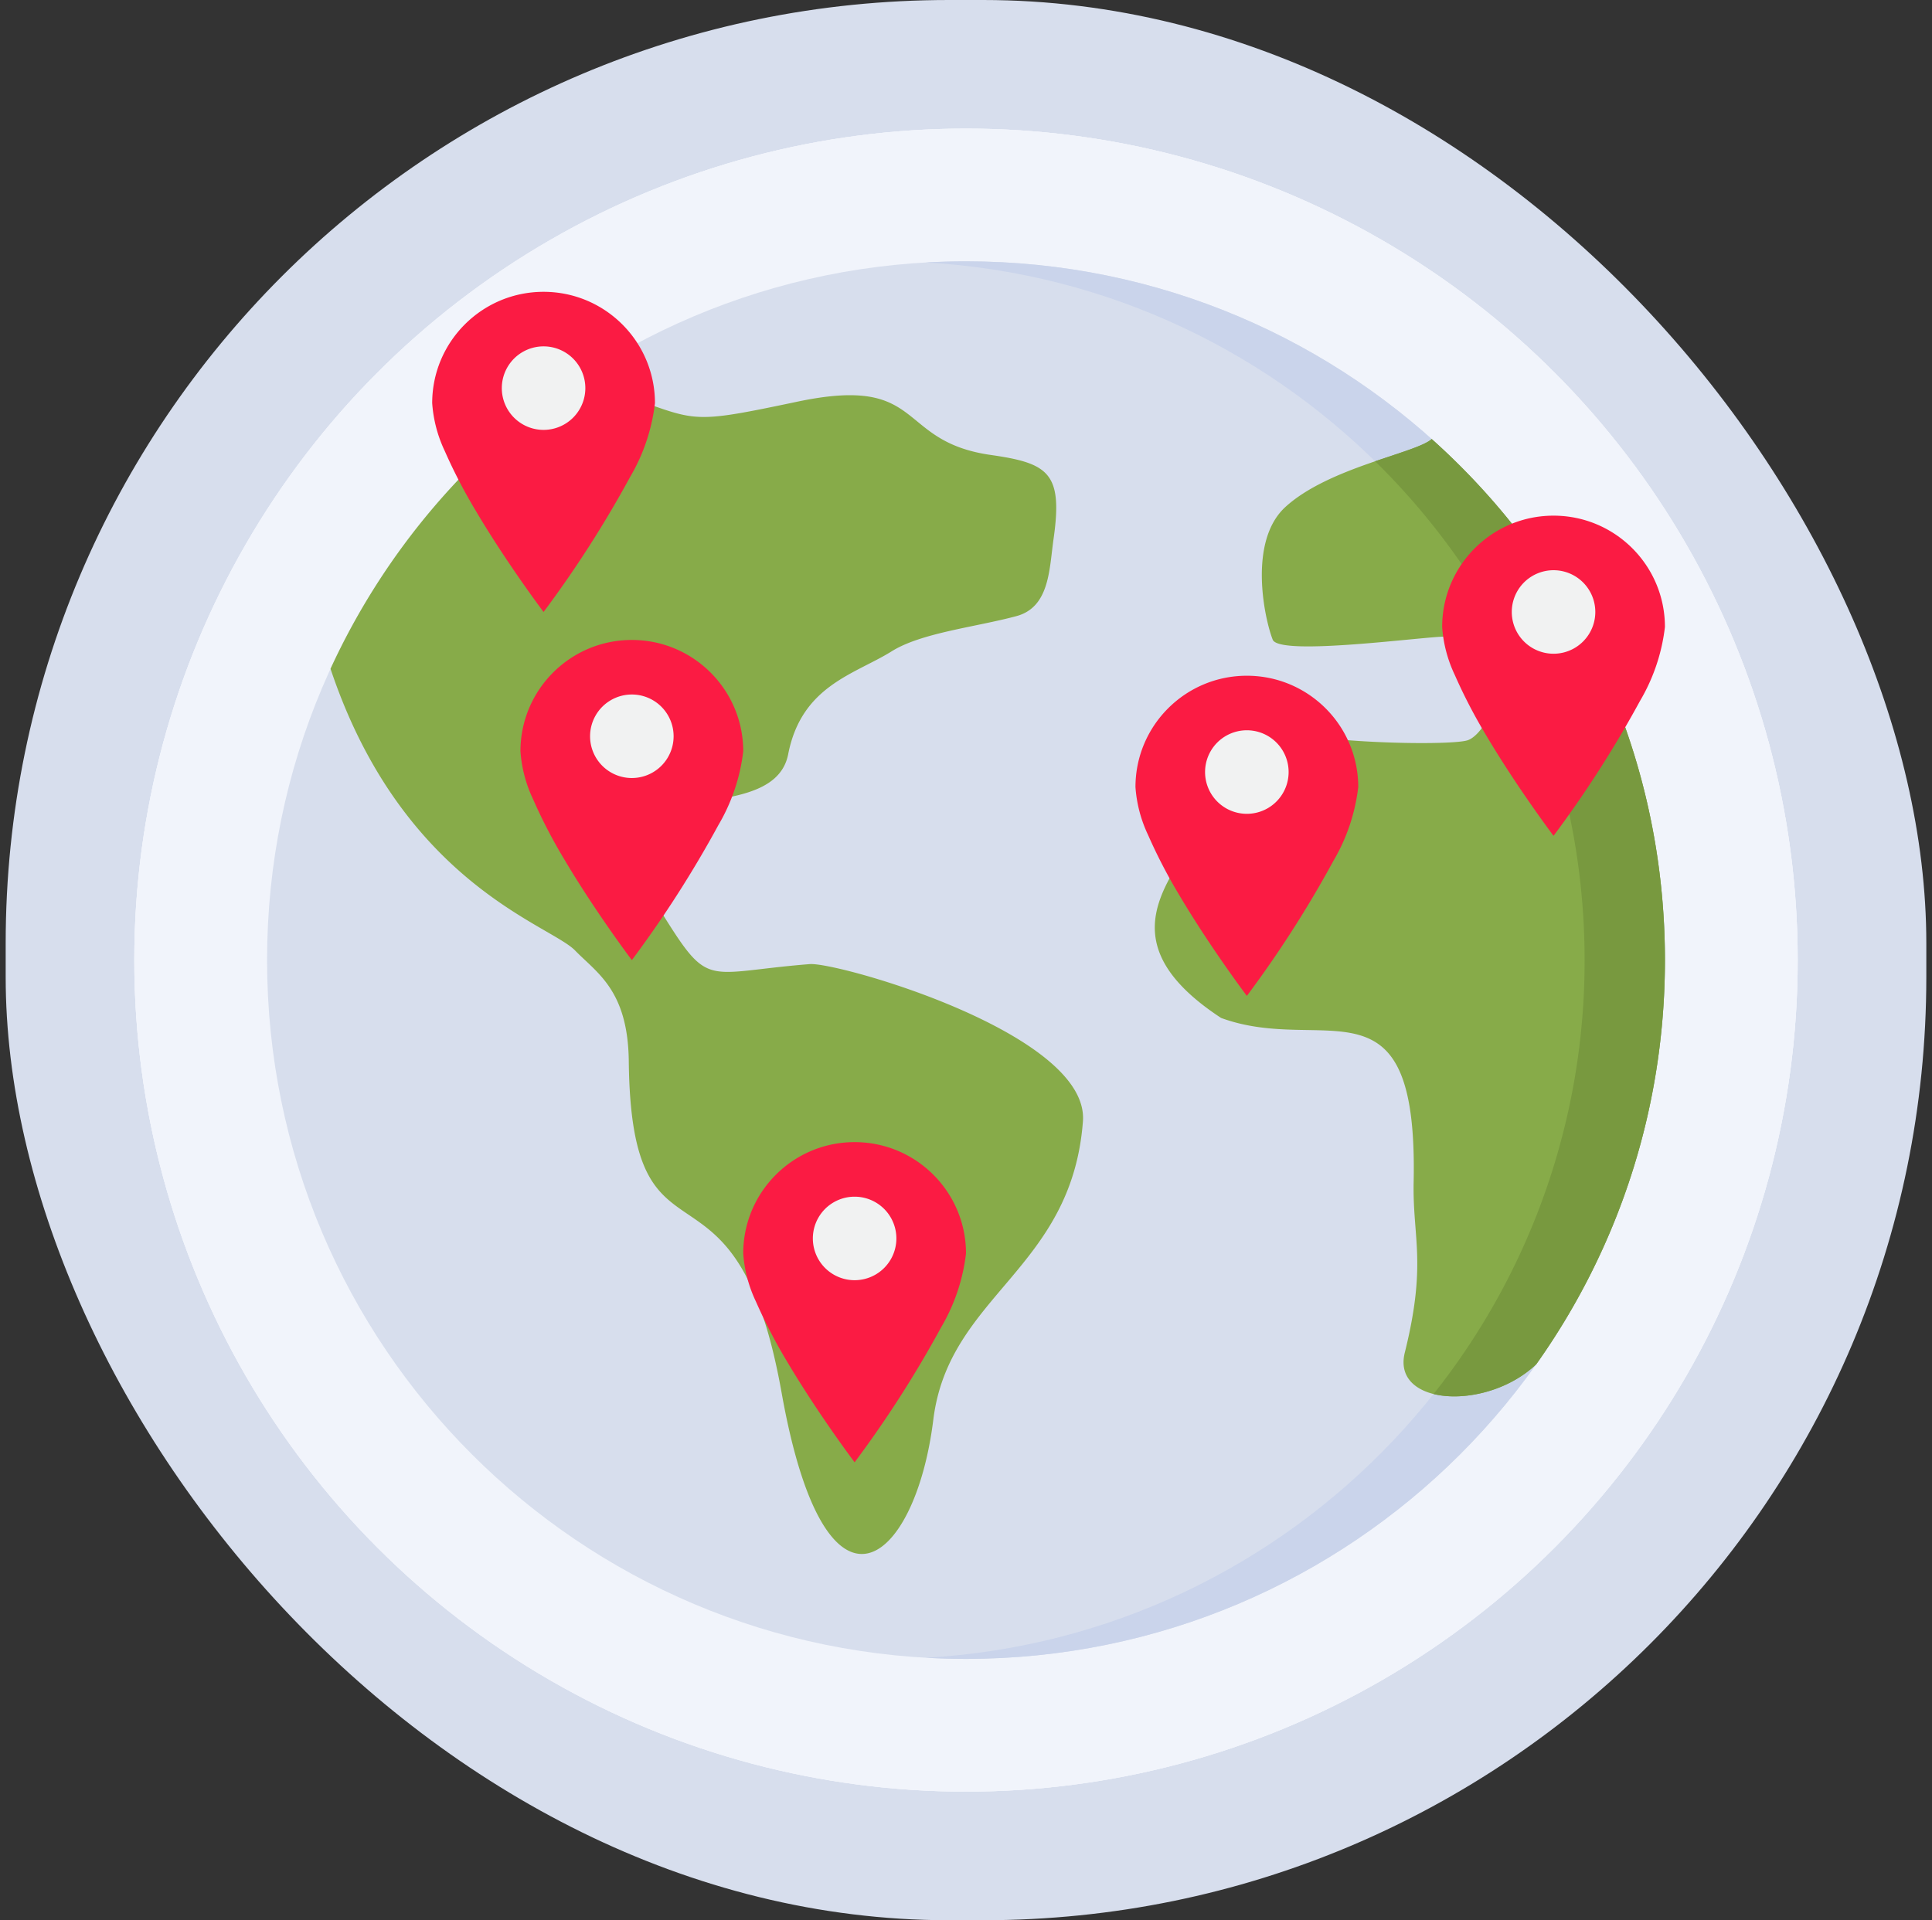
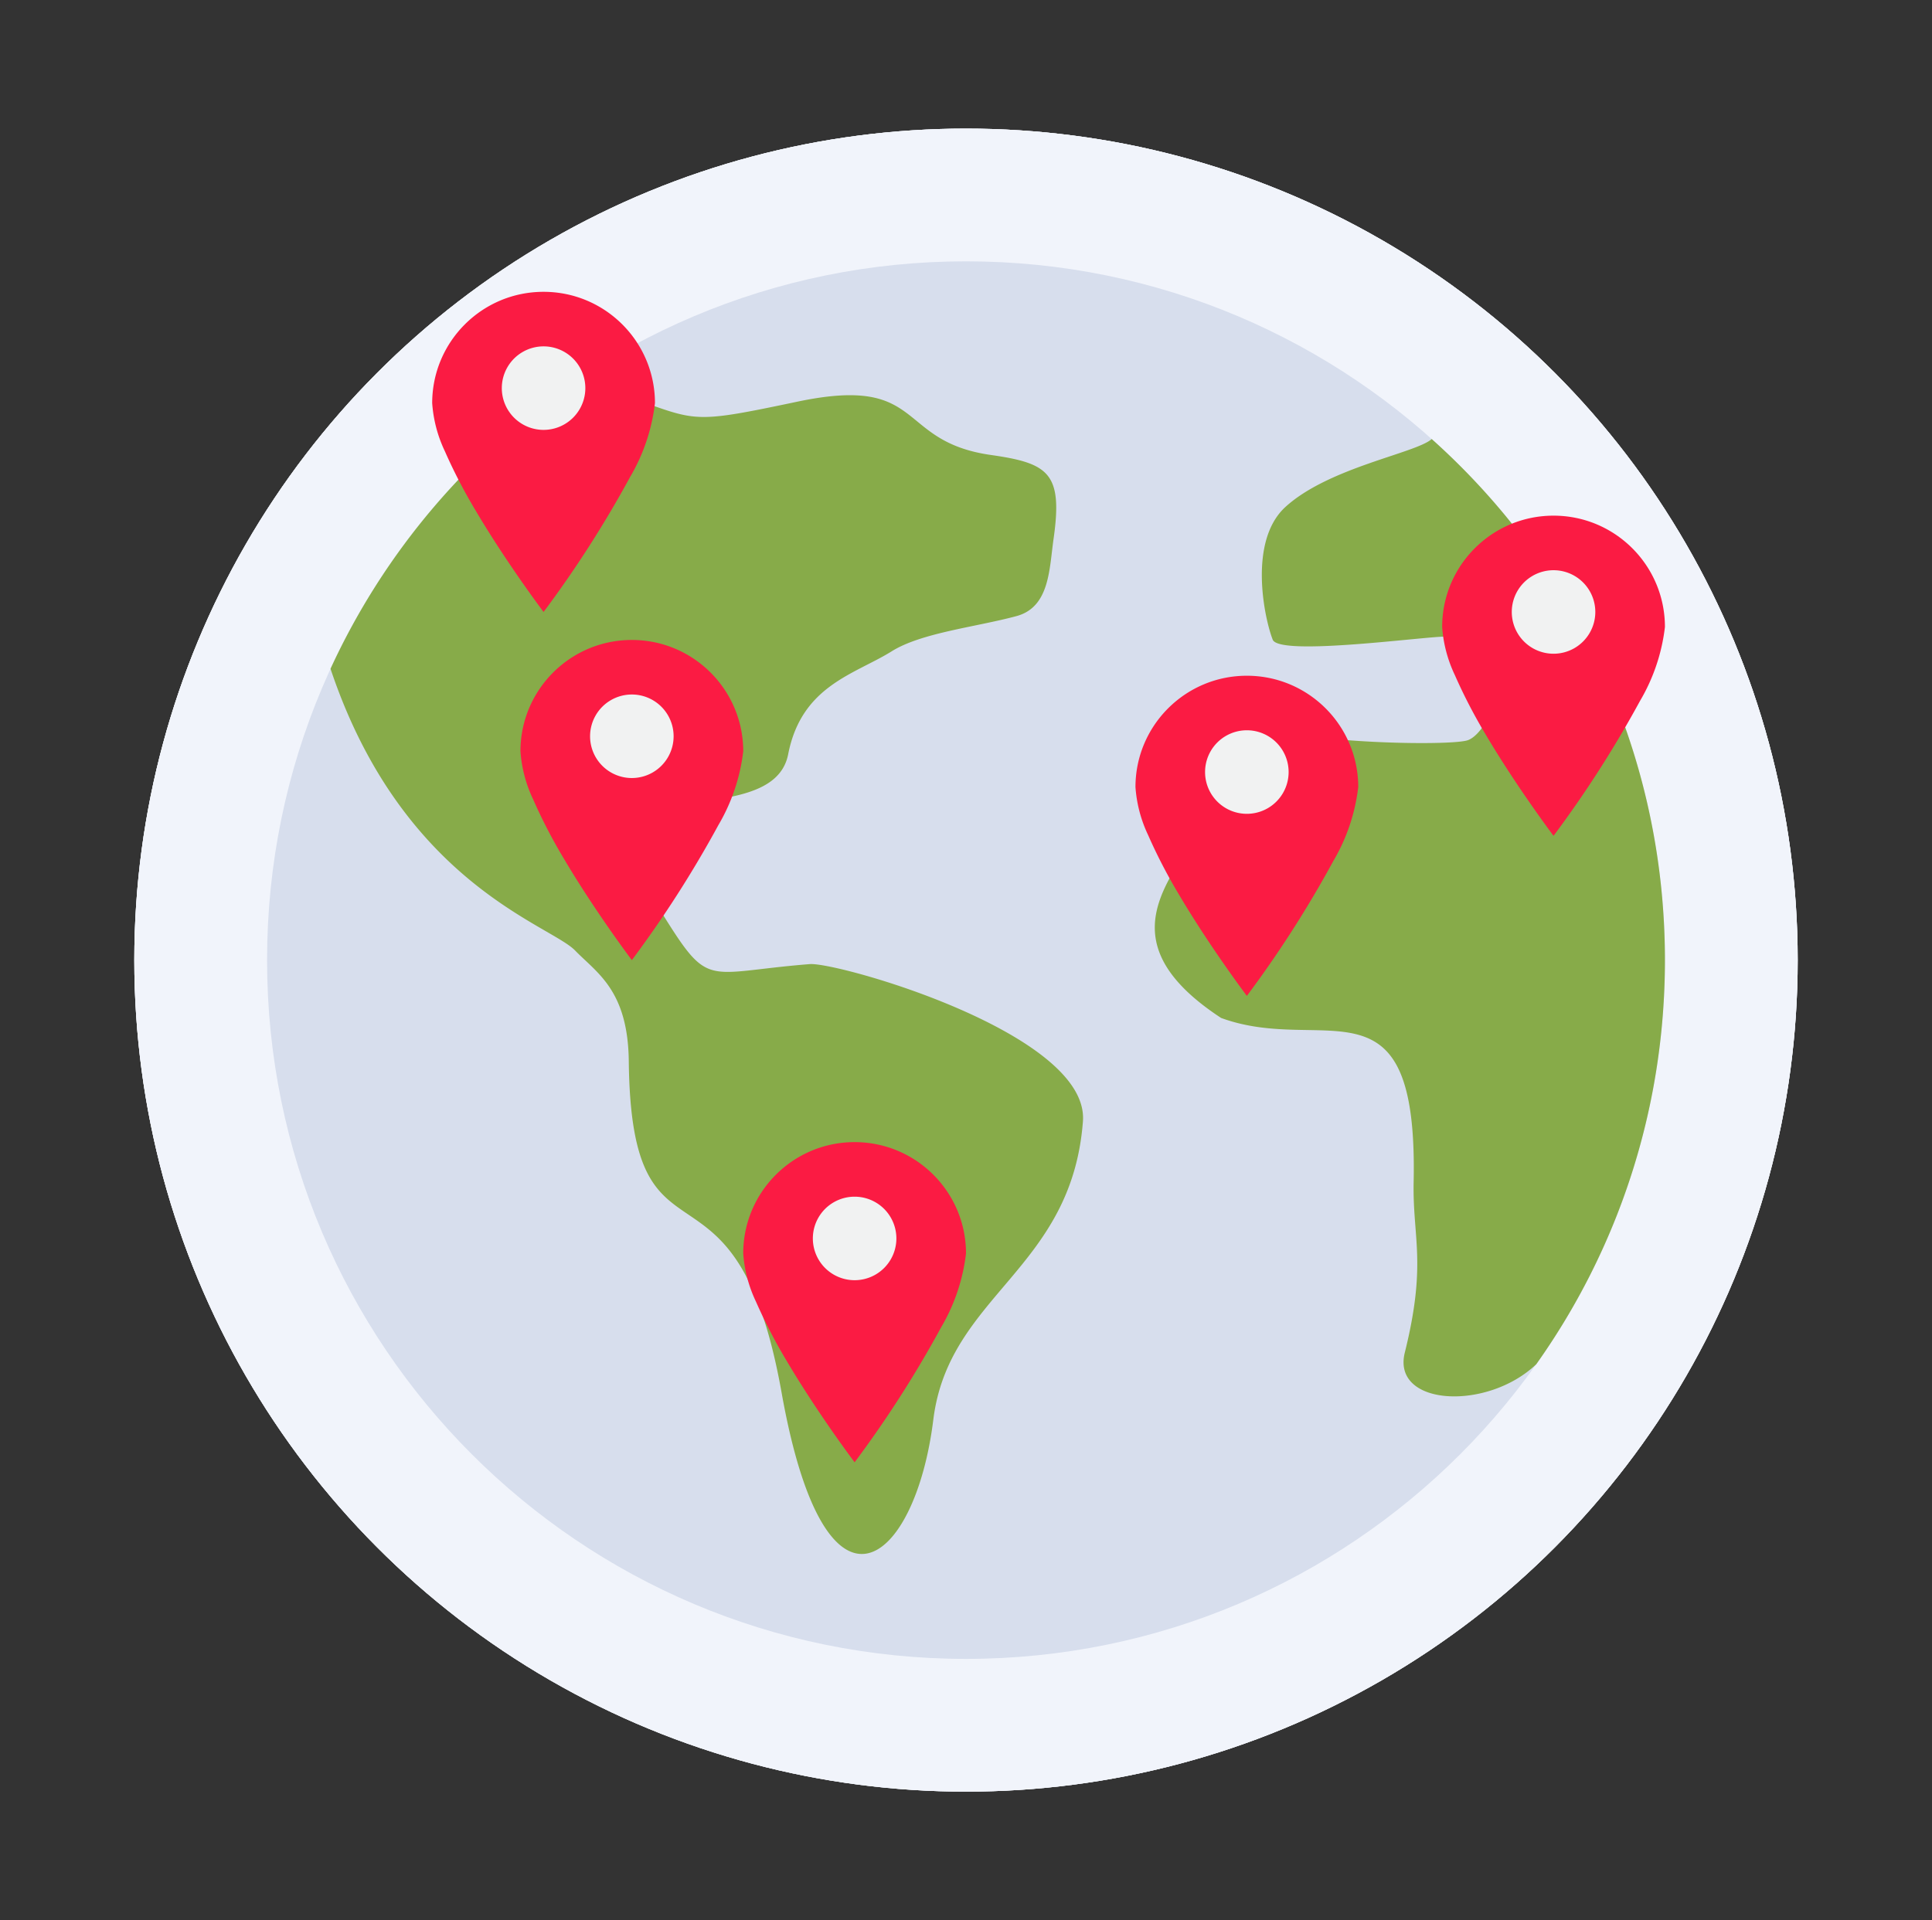
<svg xmlns="http://www.w3.org/2000/svg" width="170" height="169" fill="none">
  <rect width="100%" height="100%" fill="#333333" stroke="none" />
-   <rect x=".5" width="169" height="169" rx="83" fill="#D7DEED" />
  <circle cx="85" cy="84.5" r="73.182" fill="#F1F4FB" />
  <circle cx="85" cy="84.5" r="73.182" fill="#F1F4FB" />
  <circle cx="85" cy="84.5" r="73.182" fill="#F1F4FB" />
-   <circle cx="85" cy="84.5" r="45.339" fill="#fff" />
  <g clip-path="url(#a)">
    <path d="M85 146c33.966 0 61.5-27.534 61.5-61.5C146.5 50.535 118.966 23 85 23c-33.965 0-61.5 27.535-61.5 61.5 0 33.966 27.535 61.5 61.5 61.5z" fill="#D7DEED" />
-     <path fill-rule="evenodd" clip-rule="evenodd" d="M81.466 23.1c32.321 1.83 57.966 28.62 57.966 61.4s-25.645 59.569-57.966 61.4c1.17.067 2.348.1 3.534.1 33.965 0 61.5-27.534 61.5-61.5C146.5 50.535 118.965 23 85 23c-1.186 0-2.364.034-3.534.1z" fill="#CAD4EB" />
    <path fill-rule="evenodd" clip-rule="evenodd" d="M82.124 124.946c1.36-10.994 12.173-13.176 13.165-26.257.586-7.719-21.58-14.033-24.043-13.837-10.138.807-8.613 2.542-14.271-6.53C49.88 66.943 67.92 73.714 69.353 66.38c1.182-6.053 5.847-7.021 9.113-9.061 2.613-1.632 7.378-2.127 10.967-3.093 2.936-.79 2.892-4.146 3.27-6.791.83-5.795-.42-6.666-5.51-7.392-8.477-1.207-5.635-7.091-17.04-4.69-11.29 2.376-8.072 1.525-19.44-1.917a61.753 61.753 0 0 0-21.63 25.422c6.32 18.896 19.3 22.507 21.52 24.795 1.919 1.98 4.655 3.496 4.725 9.748.225 20.091 9.355 6.223 13.45 29.186 3.877 21.734 11.762 15.165 13.346 2.359zm25.321-35.357c-13.74-9.01 1.463-15.568-1.182-21.264-.416-.896 2.664-5.029 4.676-4.376 4.617 1.499 16.409 1.695 18.141 1.22 2.167-.594 5.601-8.846-1.841-9.138-1.59-.062-14.498 1.746-15.241.292-.735-1.844-2.206-8.675 1.107-11.704 3.816-3.489 11.483-4.732 12.873-5.979C138.572 49.901 146.5 66.275 146.5 84.5c0 13.252-4.192 25.525-11.321 35.566-4.333 4.136-12.739 3.691-11.568-1.024 1.96-7.888.674-10.086.778-15.005.394-18.684-7.807-11.096-16.944-14.448z" fill="#87AB49" />
-     <path fill-rule="evenodd" clip-rule="evenodd" d="M121.001 40.598c11.375 11.161 18.431 26.707 18.431 43.902a61.235 61.235 0 0 1-13.29 38.188c2.59.646 6.507-.207 9.037-2.622 7.13-10.041 11.321-22.314 11.321-35.566 0-18.225-7.927-34.598-20.522-45.86-.645.579-2.641 1.157-4.977 1.958z" fill="#78993F" />
    <path d="M85 110.32a16.581 16.581 0 0 1-2.193 6.505 98.093 98.093 0 0 1-7.608 11.872s-3.21-4.251-5.967-8.907a46.858 46.858 0 0 1-2.719-5.243 11.729 11.729 0 0 1-1.115-4.227c0-5.413 4.388-9.801 9.8-9.801 5.414 0 9.802 4.388 9.802 9.801zM146.5 55.184a16.577 16.577 0 0 1-2.193 6.505 98.214 98.214 0 0 1-7.608 11.872s-3.21-4.251-5.967-8.907a46.95 46.95 0 0 1-2.719-5.243 11.726 11.726 0 0 1-1.115-4.227c0-5.413 4.388-9.801 9.801-9.801s9.801 4.388 9.801 9.8zM57.63 35.483a16.587 16.587 0 0 1-2.192 6.506A98.165 98.165 0 0 1 47.83 53.86s-3.21-4.25-5.967-8.907a46.836 46.836 0 0 1-2.72-5.243 11.726 11.726 0 0 1-1.114-4.227c0-5.412 4.388-9.8 9.8-9.8 5.414 0 9.802 4.388 9.802 9.8zM119.514 69.273a16.61 16.61 0 0 1-2.193 6.505 98.205 98.205 0 0 1-7.608 11.871s-3.21-4.25-5.967-8.906a46.792 46.792 0 0 1-2.719-5.243 11.715 11.715 0 0 1-1.115-4.227c0-5.413 4.388-9.801 9.801-9.801s9.801 4.388 9.801 9.8zM65.398 66.123a16.587 16.587 0 0 1-2.193 6.506A98.165 98.165 0 0 1 55.597 84.5s-3.21-4.25-5.967-8.907a46.827 46.827 0 0 1-2.719-5.243 11.727 11.727 0 0 1-1.115-4.227c0-5.412 4.388-9.8 9.8-9.8 5.414 0 9.802 4.388 9.802 9.8z" fill="#FB1B43" />
    <path d="M78.874 108.996a3.675 3.675 0 1 1-7.35 0 3.675 3.675 0 0 1 7.35 0zM140.374 53.86a3.675 3.675 0 1 1-7.35 0 3.675 3.675 0 0 1 7.35 0zM51.505 34.16a3.675 3.675 0 1 1-7.35-.001 3.675 3.675 0 0 1 7.35 0zM113.388 67.949a3.676 3.676 0 1 1-7.352-.001 3.676 3.676 0 0 1 7.352 0zM59.272 64.8a3.675 3.675 0 1 1-7.35-.001 3.675 3.675 0 0 1 7.35 0z" fill="#F1F2F2" />
  </g>
  <defs>
    <clipPath id="a">
-       <path fill="#fff" transform="translate(23.5 23)" d="M0 0h123v123H0z" />
+       <path fill="#fff" transform="translate(23.5 23)" d="M0 0h123v123H0" />
    </clipPath>
  </defs>
</svg>